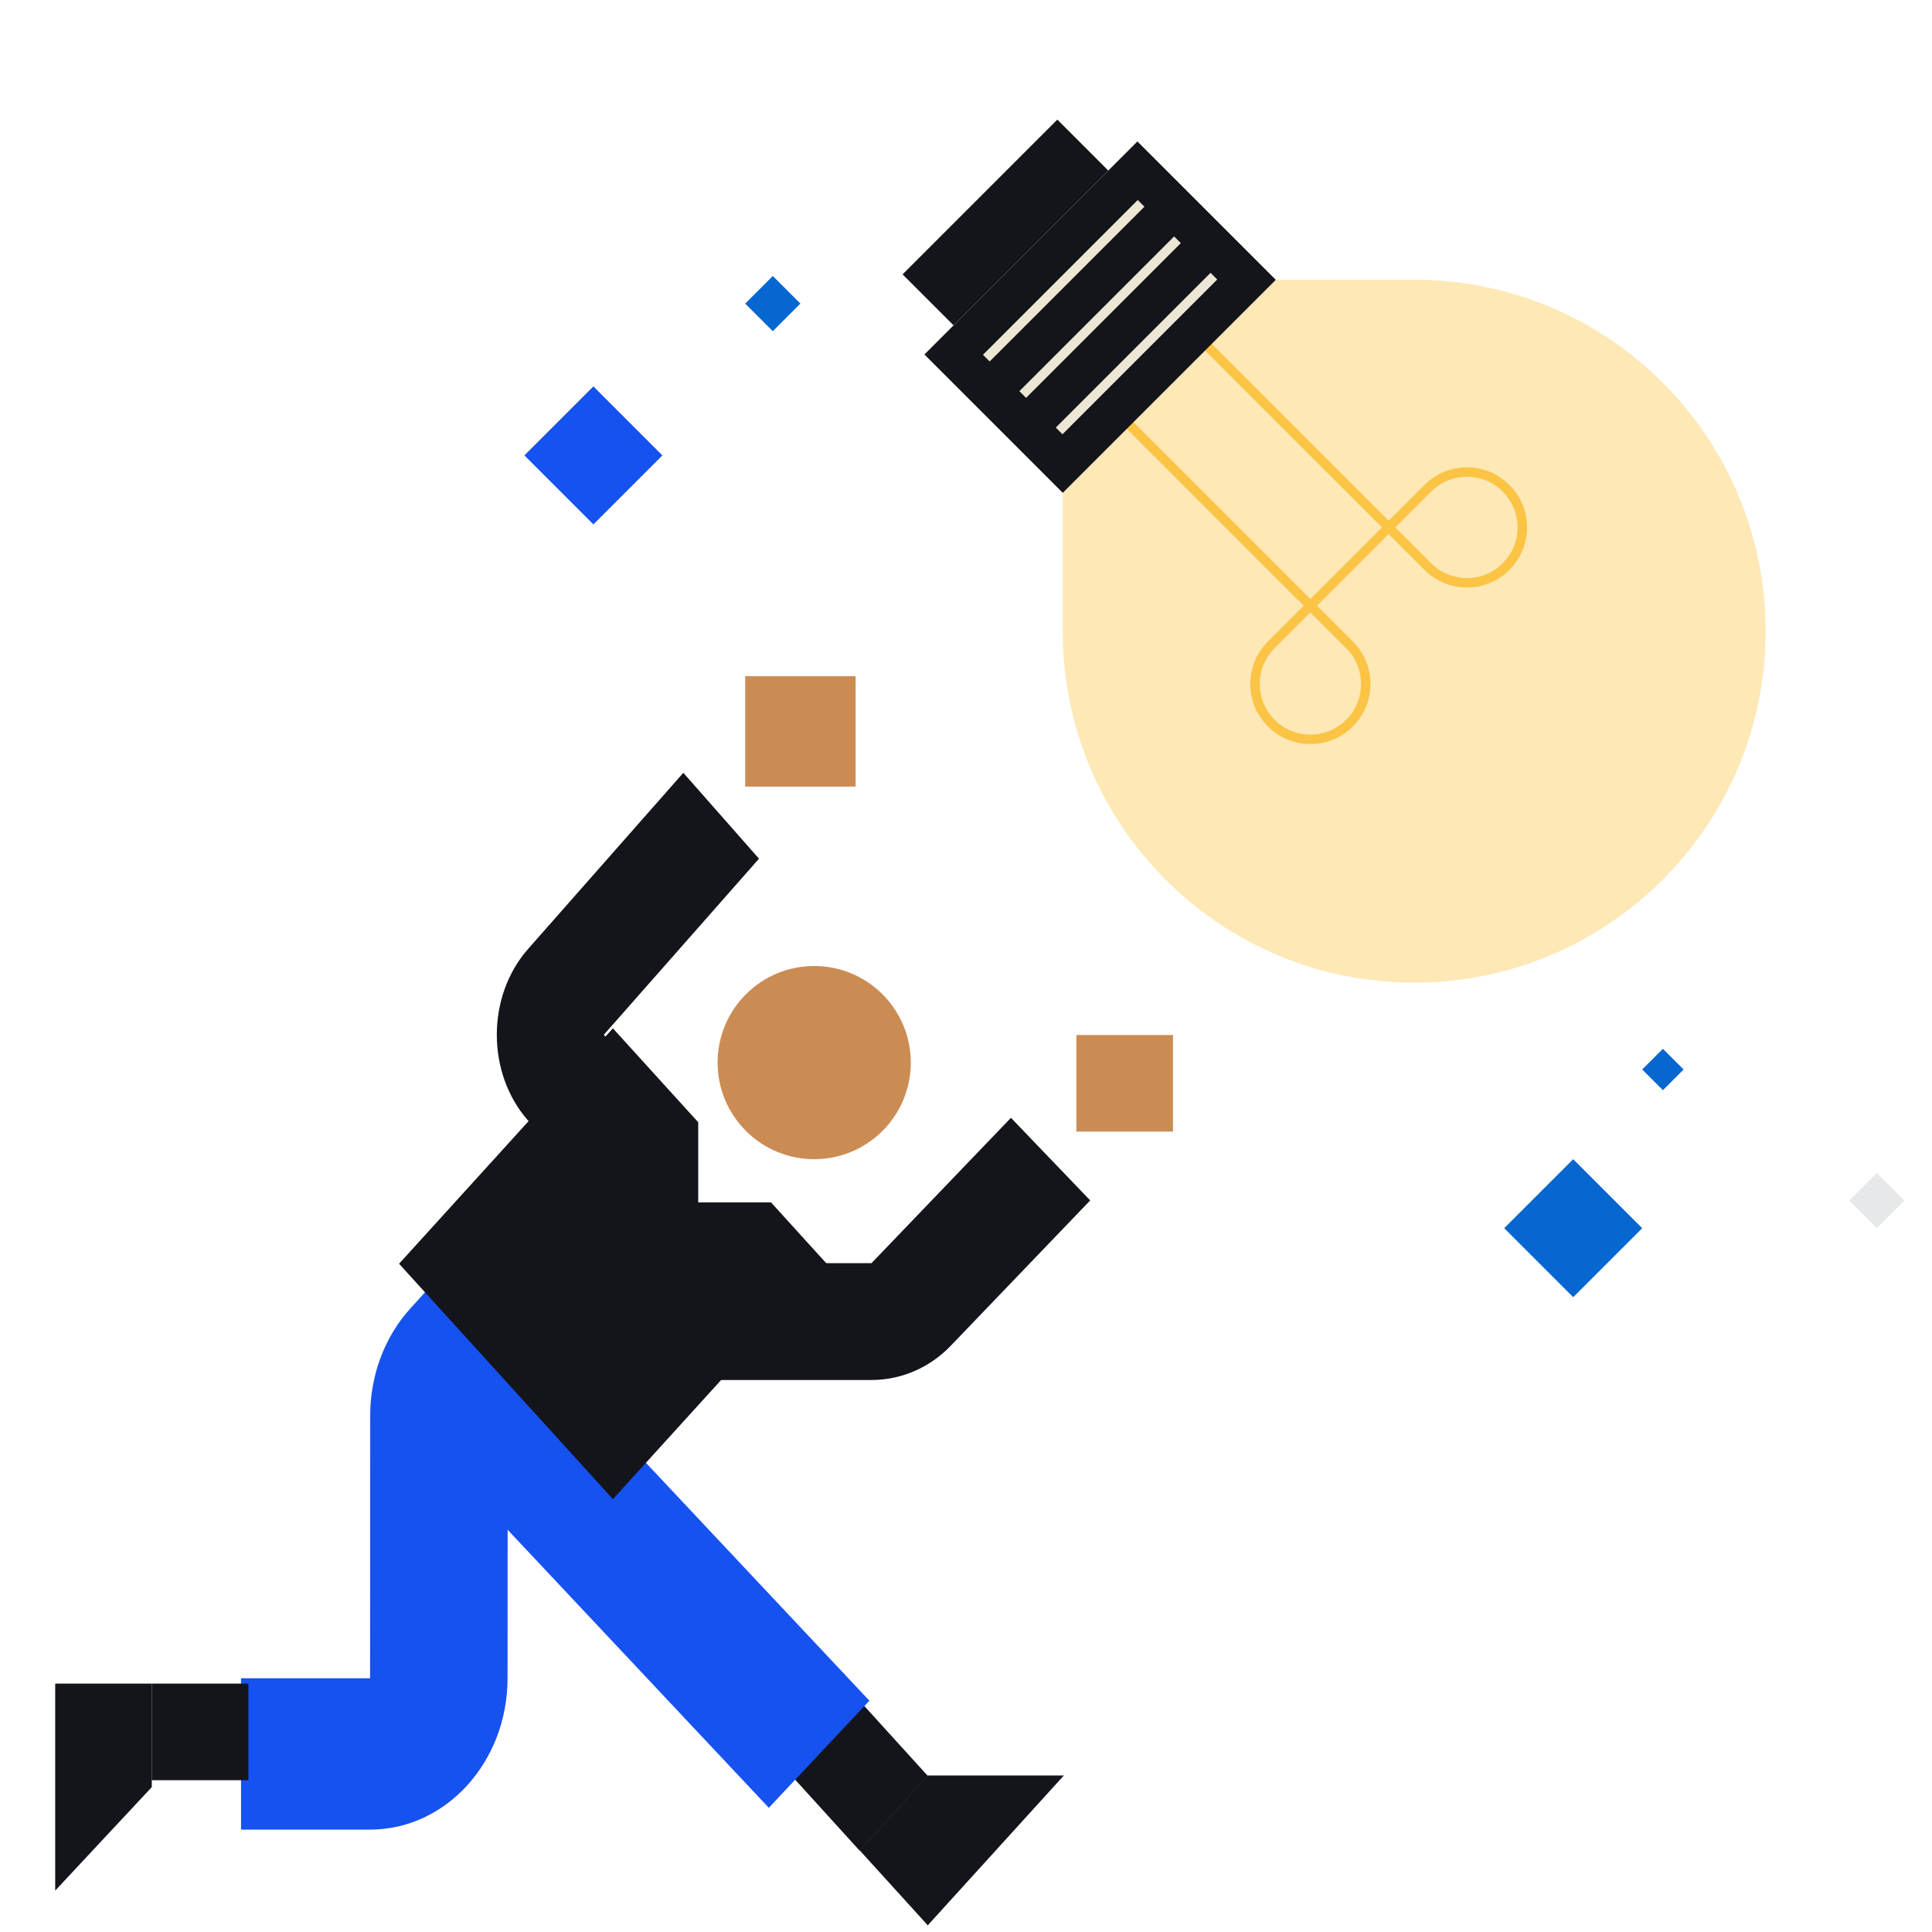
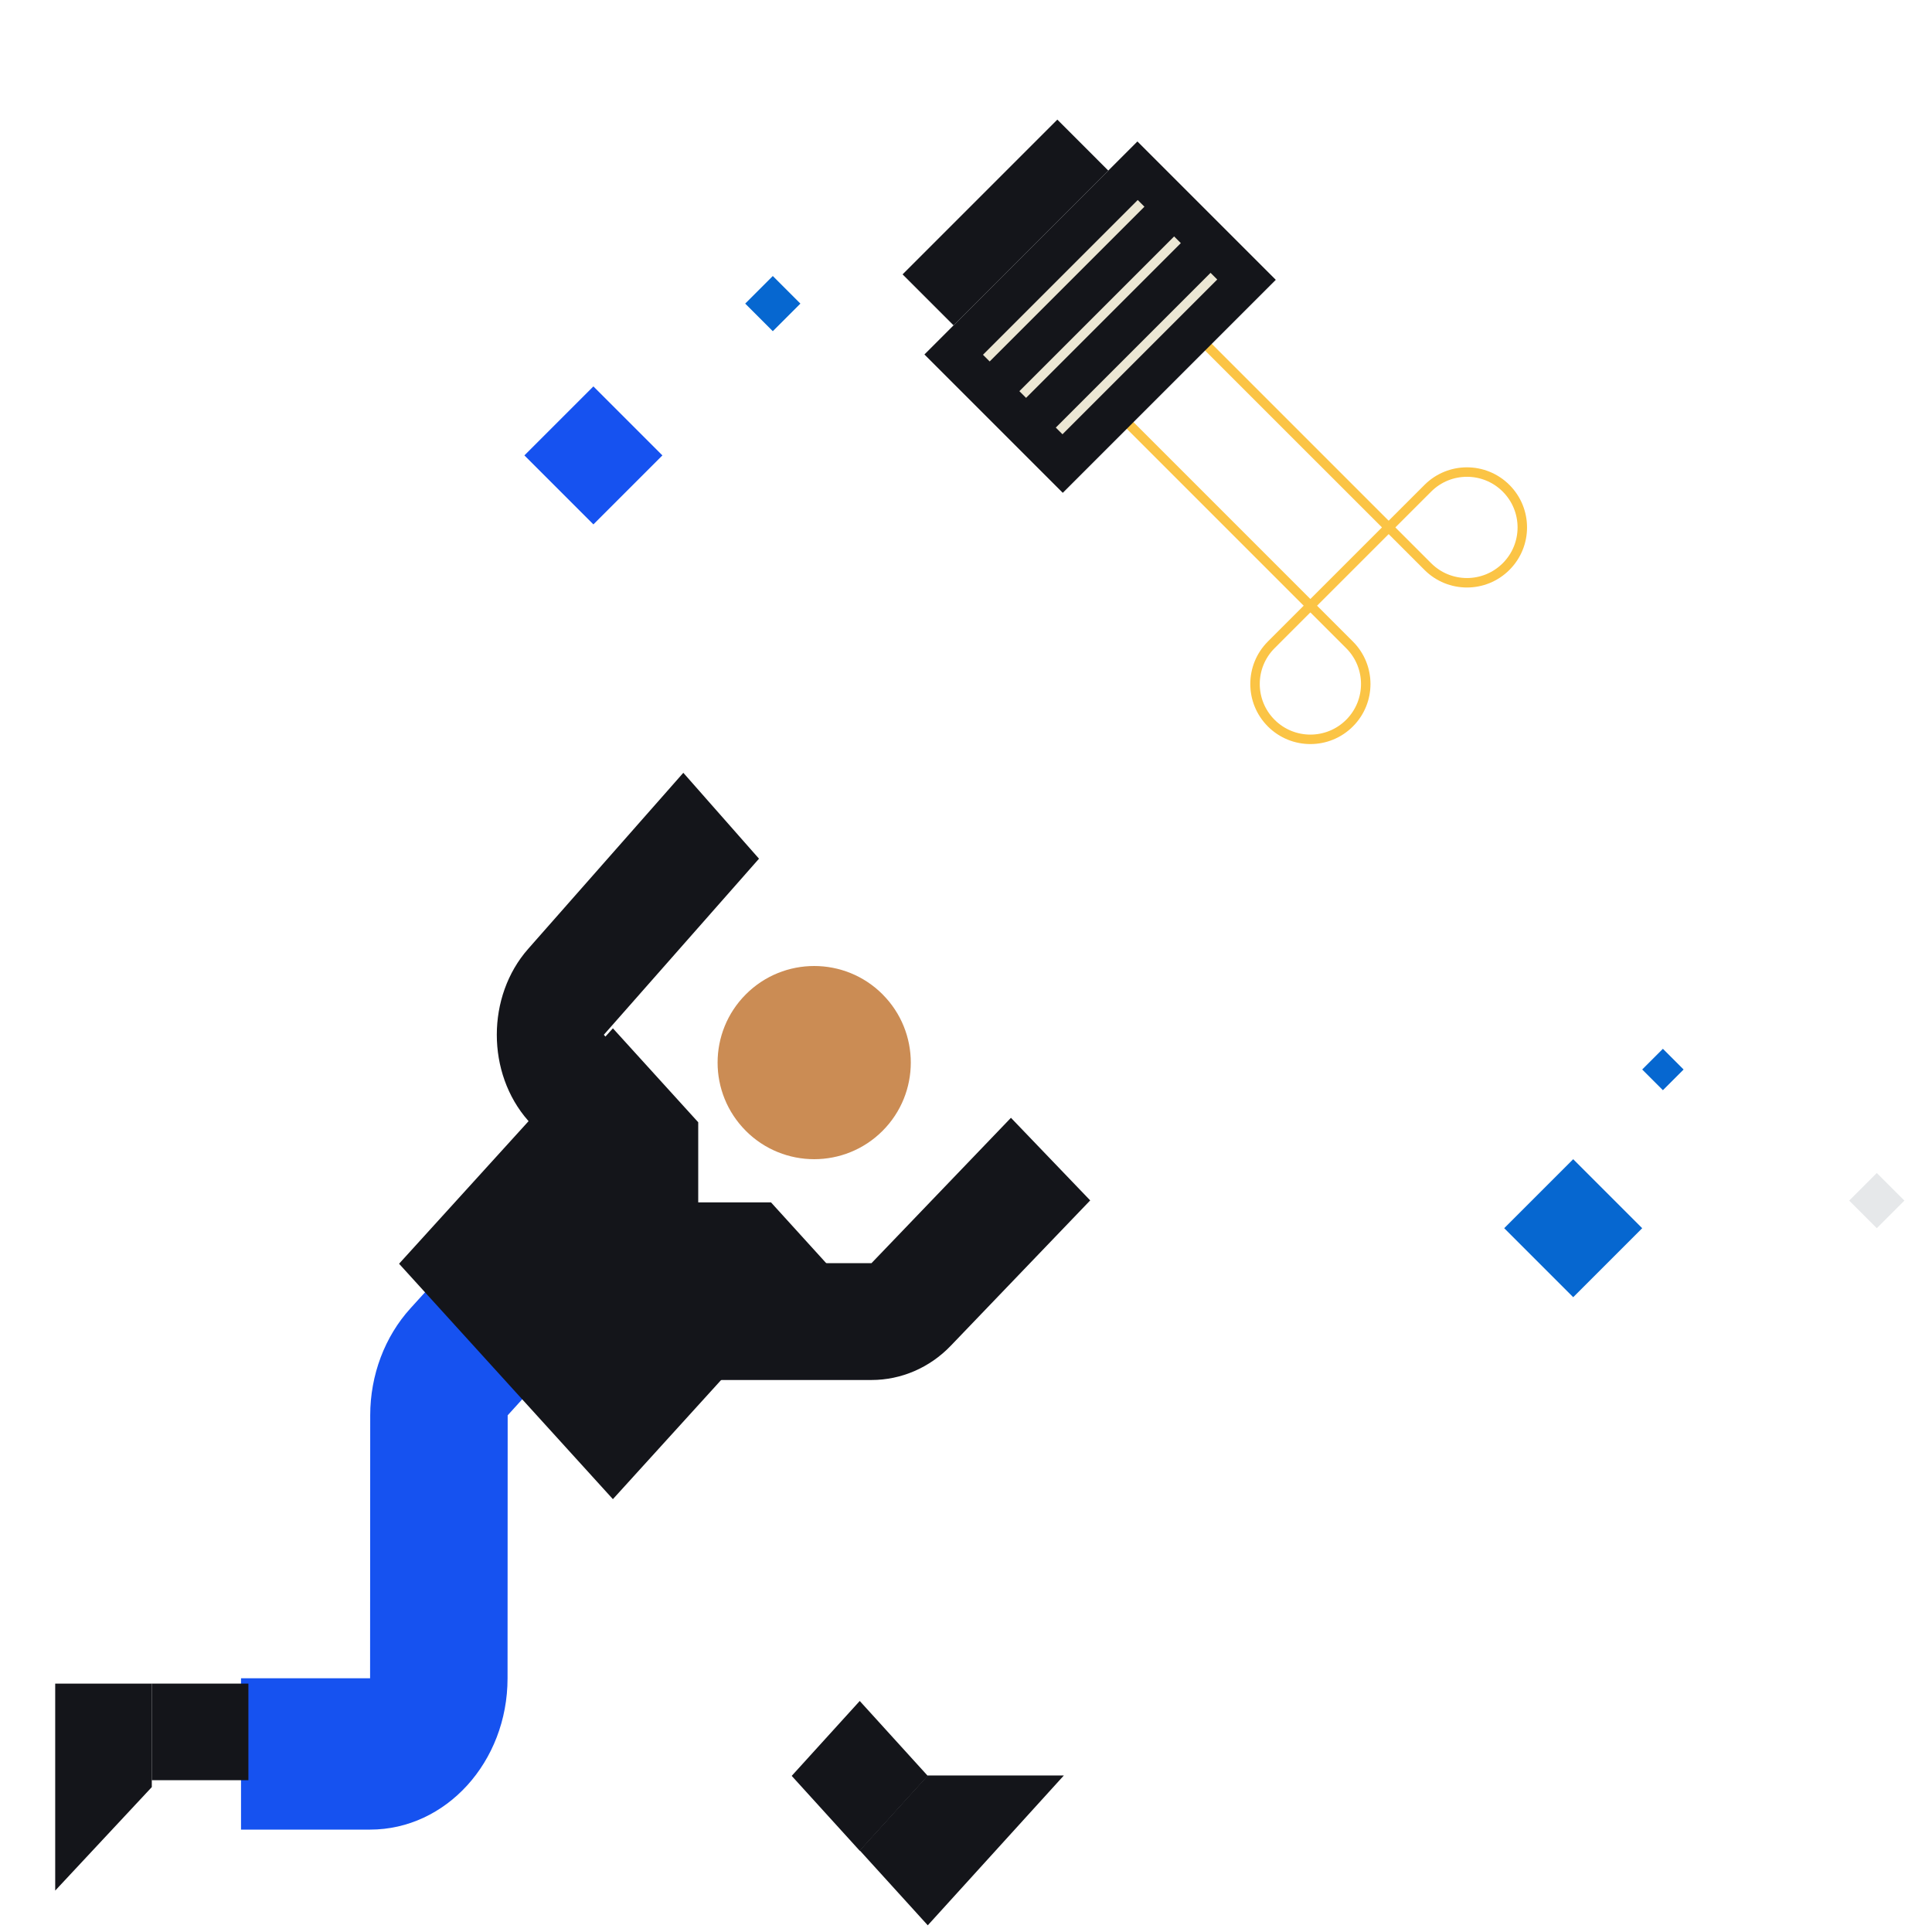
<svg xmlns="http://www.w3.org/2000/svg" width="140" height="140" viewBox="0 0 140 140" fill="none">
  <path d="M62.3 134.114L57.37 128.687L62.3 123.259L67.23 128.687L62.3 134.114Z" fill="#14151A" />
-   <path fill-rule="evenodd" clip-rule="evenodd" d="M55.711 131L32 105.76L39.289 98L63 123.24L55.711 131Z" fill="#1652F0" />
  <path fill-rule="evenodd" clip-rule="evenodd" d="M33.13 91.077L29.745 94.804C27.878 96.859 26.829 99.646 26.827 102.553L26.818 121.615L17.465 121.615L17.465 132.58L26.819 132.58C32.318 132.58 36.776 127.674 36.779 121.62L36.788 102.558L36.788 102.558L40.173 98.831L33.13 91.077Z" fill="#1652F0" />
  <path d="M11 122L11 129.5L4 137L4 122L11 122Z" fill="#14151A" />
  <path d="M62.3 134.087L67.23 128.659L77.09 128.659L67.23 139.515L62.3 134.087Z" fill="#14151A" />
  <path d="M11 122L18 122L18 129L11 129L11 122Z" fill="#14151A" />
  <path fill-rule="evenodd" clip-rule="evenodd" d="M49.516 56L38.272 68.76C35.243 72.198 35.243 77.77 38.272 81.208L41.614 85L47.098 78.776L43.756 74.984L55 62.224L49.516 56Z" fill="#14151A" />
  <path fill-rule="evenodd" clip-rule="evenodd" d="M51 91.534L63.151 91.534L73.257 81L79 86.986L68.894 97.52C67.371 99.108 65.305 100 63.151 100L51 100L51 91.534Z" fill="#14151A" />
  <path d="M54.05 72.05C56.784 69.317 61.217 69.317 63.951 72.05L63.95 72.051C66.683 74.784 66.683 79.216 63.95 81.95C61.216 84.683 56.783 84.683 54.049 81.95L54.05 81.949C51.316 79.216 51.317 74.784 54.05 72.05Z" fill="#CB8C54" />
  <path fill-rule="evenodd" clip-rule="evenodd" d="M55.868 87.127L50.596 87.127L50.596 81.324L44.413 74.516L28.918 91.575L44.413 108.634L59.908 91.575L55.868 87.127Z" fill="#14151A" />
-   <path d="M78 75L78 82L85 82L85 75L78 75Z" fill="#CB8C54" />
-   <path d="M54 49L54 57L62 57L62 49L54 49Z" fill="#CB8C54" />
  <path d="M109 89L114 94L119 89L114 84L109 89Z" fill="#0667D0" />
  <path d="M119 77.5L120.5 79L122 77.5L120.5 76L119 77.5Z" fill="#0667D0" />
  <path d="M54 22L56 20L58 22L56 24L54 22Z" fill="#0667D0" />
  <path d="M38 33L43 28L48 33L43 38L38 33Z" fill="#1652F0" />
  <path d="M134 87L136 85L138 87L136 89L134 87Z" fill="#E6E8EA" />
-   <path d="M77.008 45.738C77.008 59.803 88.41 71.205 102.475 71.205C116.54 71.205 127.942 59.803 127.942 45.738C127.942 31.673 116.54 20.271 102.475 20.271H77.008L77.008 45.738Z" fill="#FBC445" fill-opacity="0.22" />
  <g style="mix-blend-mode:soft-light">
-     <path d="M77.008 45.738C77.008 59.803 88.41 71.205 102.475 71.205C116.54 71.205 127.942 59.803 127.942 45.738C127.942 31.673 116.54 20.271 102.475 20.271H77.008V45.738Z" fill="#FBC445" fill-opacity="0.22" />
-   </g>
+     </g>
  <path fill-rule="evenodd" clip-rule="evenodd" d="M91.876 52.643C93.577 54.343 96.334 54.343 98.034 52.643C99.735 50.943 99.735 48.186 98.034 46.485L94.955 43.406L91.876 46.485C90.176 48.186 90.176 50.943 91.876 52.643ZM97.549 52.158C96.117 53.59 93.794 53.59 92.362 52.158C90.929 50.725 90.929 48.403 92.362 46.97L94.955 44.376L97.549 46.97C98.982 48.403 98.982 50.725 97.549 52.158Z" fill="#FBC445" />
  <path fill-rule="evenodd" clip-rule="evenodd" d="M109.38 35.14C111.08 36.84 111.08 39.597 109.38 41.297C107.679 42.998 104.922 42.998 103.222 41.297L100.143 38.218L103.222 35.14C104.922 33.439 107.679 33.439 109.38 35.14ZM108.895 40.812C110.327 39.38 110.327 37.057 108.895 35.625C107.462 34.192 105.139 34.192 103.707 35.625L101.113 38.218L103.707 40.812C105.139 42.245 107.462 42.245 108.895 40.812Z" fill="#FBC445" />
  <path fill-rule="evenodd" clip-rule="evenodd" d="M94.955 44.376L101.113 38.218L86.38 23.485L80.222 29.643L94.955 44.376ZM94.955 43.406L81.192 29.643L86.38 24.456L100.143 38.218L94.955 43.406Z" fill="#FBC445" />
  <path d="M77.013 35.712L92.449 20.277L82.422 10.25L66.987 25.686L77.013 35.712Z" fill="#14151A" />
  <path d="M69.098 23.575L80.311 12.361L76.618 8.667L65.404 19.881L69.098 23.575Z" fill="#14151A" />
  <path fill-rule="evenodd" clip-rule="evenodd" d="M76.992 31.469L88.206 20.255L87.721 19.77L76.507 30.984L76.992 31.469Z" fill="#ECE7D4" />
  <path fill-rule="evenodd" clip-rule="evenodd" d="M74.353 28.831L85.567 17.617L85.082 17.132L73.868 28.345L74.353 28.831Z" fill="#ECE7D4" />
  <path fill-rule="evenodd" clip-rule="evenodd" d="M71.715 26.192L82.929 14.978L82.444 14.493L71.23 25.707L71.715 26.192Z" fill="#ECE7D4" />
</svg>